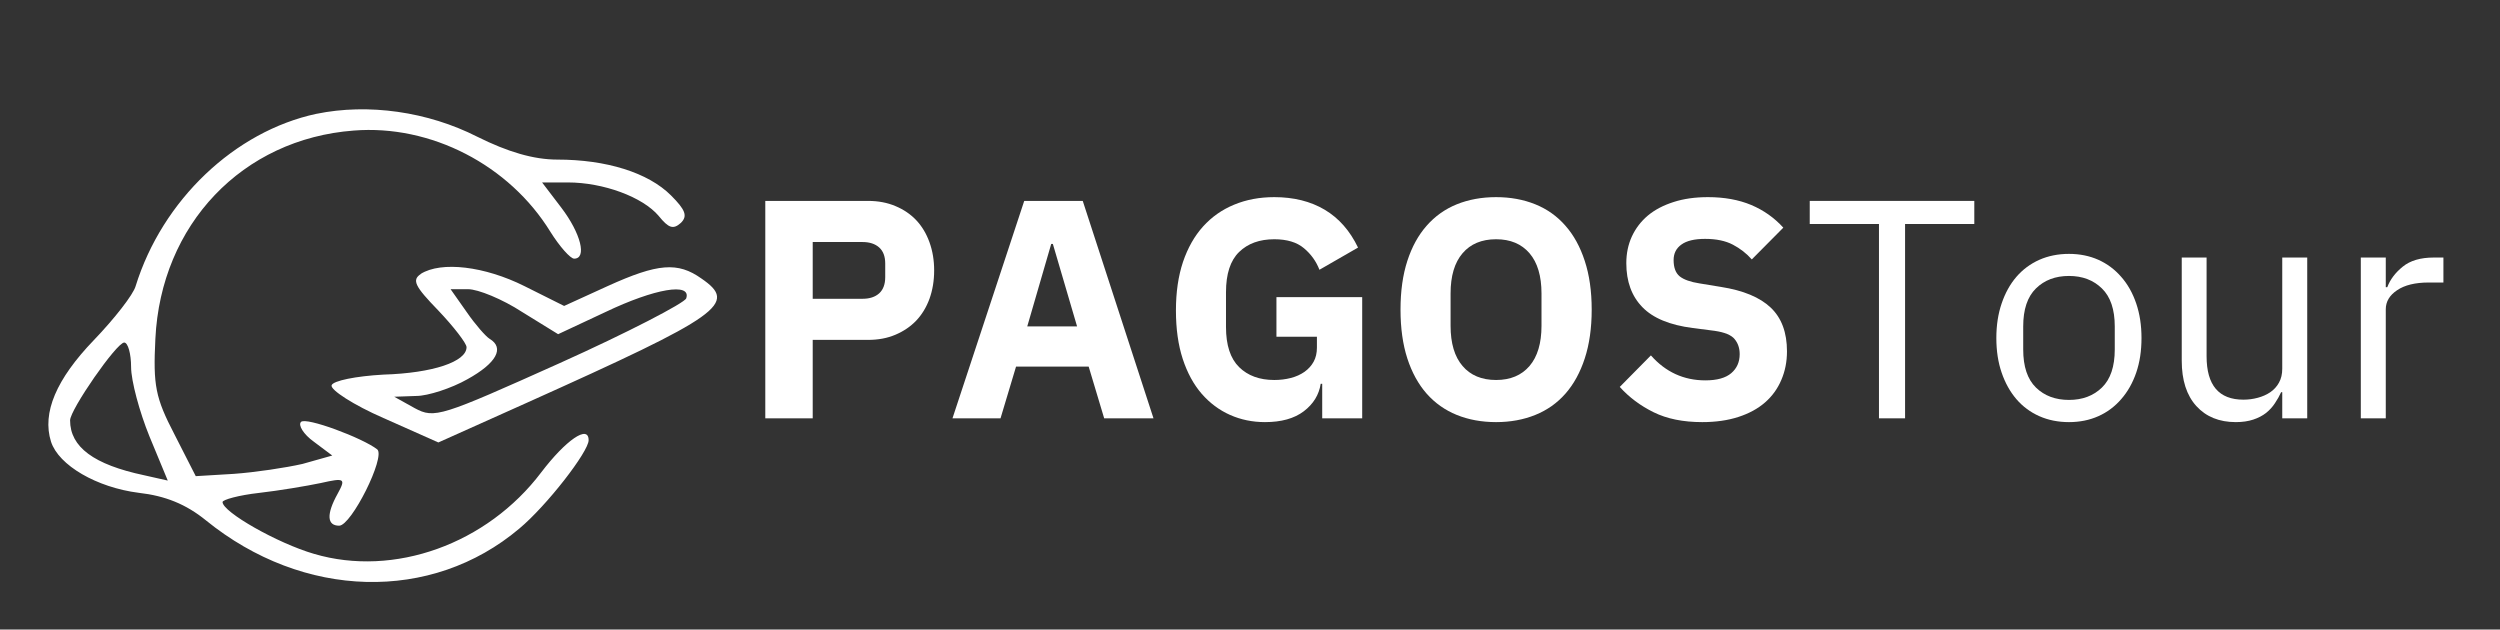
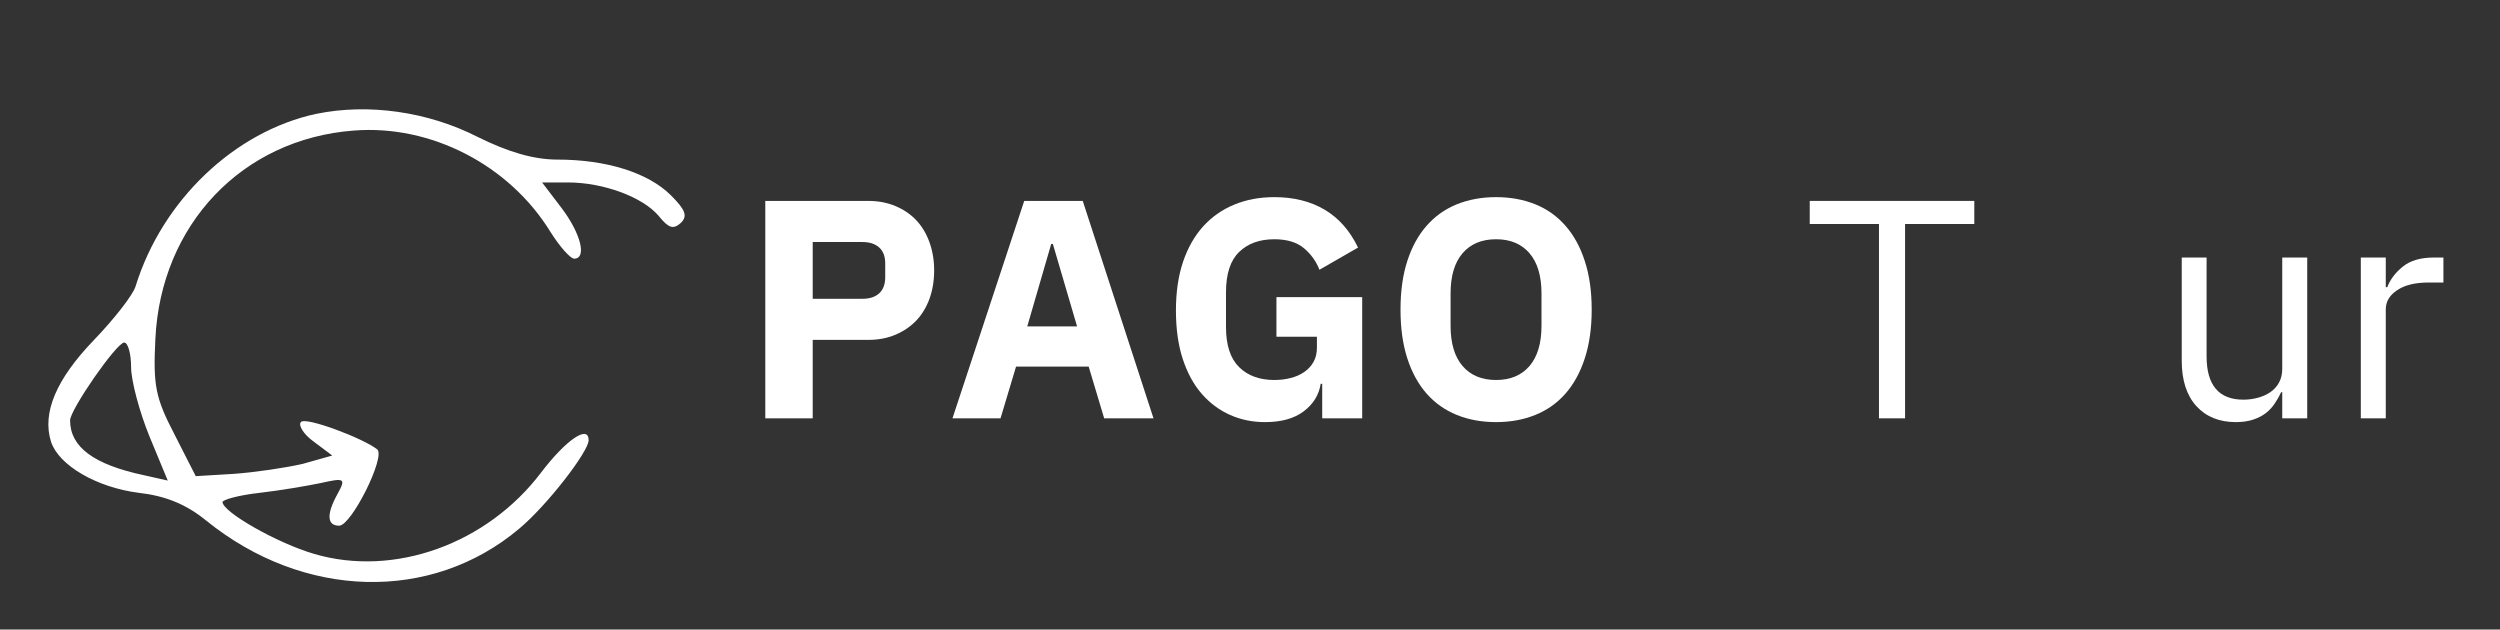
<svg xmlns="http://www.w3.org/2000/svg" width="413" zoomAndPan="magnify" viewBox="0 0 309.75 78" height="104" preserveAspectRatio="xMidYMid meet" version="1.0">
  <rect x="0" y="0" width="309.75" height="78" fill="#333333" stroke="none" />
  <defs>
    <g />
    <clipPath id="2d88cb7700">
      <path d="M 5.859 13.402 L 84.828 13.402 L 84.828 72.242 L 5.859 72.242 Z M 5.859 13.402 " clip-rule="nonzero" />
    </clipPath>
    <clipPath id="ce801fc057">
      <path d="M 16.242 45.469 C 16.242 47.172 17.285 51.047 18.516 54.066 L 20.785 59.543 L 17.855 58.883 C 11.613 57.559 8.684 55.383 8.684 52.078 C 8.684 50.762 14.445 42.441 15.391 42.441 C 15.863 42.441 16.242 43.859 16.242 45.461 M 39.199 14.102 C 29.09 16.273 20.117 24.777 16.805 35.449 C 16.52 36.492 14.16 39.512 11.613 42.156 C 6.98 46.977 5.191 51.137 6.32 54.723 C 7.266 57.656 11.988 60.398 17.188 61.059 C 20.492 61.434 23.047 62.473 25.5 64.461 C 37.594 74.285 53.465 74.664 64.332 65.5 C 67.734 62.668 72.93 55.961 72.93 54.543 C 72.93 52.559 70.094 54.543 67.066 58.516 C 60.359 67.398 48.836 71.555 38.914 68.625 C 34.379 67.309 27.574 63.434 27.574 62.203 C 27.574 61.918 29.562 61.355 32.109 61.07 C 34.566 60.789 37.969 60.219 39.762 59.844 C 42.691 59.184 42.879 59.273 41.836 61.168 C 40.418 63.719 40.508 65.133 42.023 65.133 C 43.535 65.133 47.785 56.629 46.746 55.684 C 44.945 54.266 37.863 51.621 37.293 52.281 C 36.918 52.656 37.578 53.797 38.898 54.738 L 41.168 56.441 L 37.48 57.48 C 35.406 57.953 31.621 58.523 28.977 58.711 L 24.254 58.996 L 21.609 53.805 C 19.25 49.27 18.965 47.754 19.25 41.992 C 19.93 27.797 30.039 17.219 43.828 16.176 C 53.375 15.418 63.105 20.434 68.207 28.742 C 69.34 30.543 70.664 32.047 71.137 32.047 C 72.742 32.047 71.984 28.93 69.535 25.715 L 67.164 22.605 L 70.379 22.605 C 74.727 22.605 79.645 24.402 81.621 26.766 C 82.852 28.277 83.414 28.465 84.363 27.613 C 85.219 26.766 84.934 26.008 83.137 24.211 C 80.301 21.375 75.102 19.773 69.055 19.773 C 66.125 19.773 62.918 18.828 59.133 16.941 C 52.996 13.824 45.621 12.781 39.199 14.105 " clip-rule="nonzero" />
    </clipPath>
    <clipPath id="dfb60594b1">
-       <path d="M 41 33.016 L 88.957 33.016 L 88.957 54.953 L 41 54.953 Z M 41 33.016 " clip-rule="nonzero" />
-     </clipPath>
+       </clipPath>
    <clipPath id="a88c8295d6">
      <path d="M 64.707 38.664 L 69.152 41.406 L 75.012 38.664 C 81.148 35.734 85.691 34.977 85.023 36.965 C 84.836 37.535 77.746 41.215 69.34 44.996 C 54.598 51.613 53.84 51.891 51.391 50.574 L 48.844 49.156 L 51.586 49.059 C 53 49.059 55.934 48.113 57.918 46.984 C 61.508 44.996 62.551 43.109 60.66 41.977 C 60.188 41.691 58.863 40.18 57.828 38.672 L 55.828 35.832 L 58 35.832 C 59.23 35.832 62.25 37.062 64.707 38.664 M 52.141 33.945 C 51.008 34.699 51.383 35.457 54.312 38.477 C 56.203 40.465 57.805 42.539 57.805 43.012 C 57.805 44.809 53.645 46.227 47.508 46.414 C 44.105 46.602 41.273 47.172 41.086 47.734 C 40.898 48.293 43.828 50.191 47.508 51.793 L 54.312 54.82 L 65.27 49.906 C 89.461 39.039 91.438 37.625 86.906 34.508 C 83.973 32.43 81.516 32.617 75.281 35.449 L 69.895 37.906 L 64.977 35.449 C 60.062 32.992 54.68 32.332 52.125 33.938 " clip-rule="nonzero" />
    </clipPath>
  </defs>
  <g clip-path="url(#2d88cb7700)">
    <g clip-path="url(#ce801fc057)">
      <path fill="#ffffff" d="M 2.246 9.789 L 92.57 9.789 L 92.57 75.855 L 2.246 75.855 Z M 2.246 9.789 " fill-opacity="1" fill-rule="nonzero" />
    </g>
  </g>
  <g clip-path="url(#dfb60594b1)">
    <g clip-path="url(#a88c8295d6)">
      <path fill="#ffffff" d="M 2.246 9.789 L 92.57 9.789 L 92.57 75.855 L 2.246 75.855 Z M 2.246 9.789 " fill-opacity="1" fill-rule="nonzero" />
    </g>
  </g>
  <g fill="#ffffff" fill-opacity="1">
    <g transform="translate(91.851, 51.831)">
      <g>
        <path d="M 2.969 0 L 2.969 -26.938 L 15.703 -26.938 C 16.961 -26.938 18.094 -26.723 19.094 -26.297 C 20.102 -25.879 20.961 -25.297 21.672 -24.547 C 22.379 -23.797 22.926 -22.883 23.312 -21.812 C 23.695 -20.75 23.891 -19.586 23.891 -18.328 C 23.891 -17.047 23.695 -15.875 23.312 -14.812 C 22.926 -13.758 22.379 -12.859 21.672 -12.109 C 20.961 -11.367 20.102 -10.785 19.094 -10.359 C 18.094 -9.93 16.961 -9.719 15.703 -9.719 L 8.844 -9.719 L 8.844 0 Z M 8.844 -14.812 L 15.016 -14.812 C 15.891 -14.812 16.578 -15.035 17.078 -15.484 C 17.578 -15.941 17.828 -16.609 17.828 -17.484 L 17.828 -19.188 C 17.828 -20.062 17.578 -20.723 17.078 -21.172 C 16.578 -21.617 15.891 -21.844 15.016 -21.844 L 8.844 -21.844 Z M 8.844 -14.812 " />
      </g>
    </g>
  </g>
  <g fill="#ffffff" fill-opacity="1">
    <g transform="translate(117.246, 51.831)">
      <g>
        <path d="M 19.562 0 L 17.641 -6.406 L 8.641 -6.406 L 6.719 0 L 0.766 0 L 9.656 -26.938 L 16.906 -26.938 L 25.672 0 Z M 13.203 -21.609 L 13 -21.609 L 10.031 -11.391 L 16.203 -11.391 Z M 13.203 -21.609 " />
      </g>
    </g>
  </g>
  <g fill="#ffffff" fill-opacity="1">
    <g transform="translate(143.76, 51.831)">
      <g>
        <path d="M 20.062 -4.281 L 19.875 -4.281 C 19.664 -2.914 18.969 -1.781 17.781 -0.875 C 16.602 0.02 15 0.469 12.969 0.469 C 11.426 0.469 9.984 0.172 8.641 -0.422 C 7.305 -1.016 6.133 -1.891 5.125 -3.047 C 4.125 -4.203 3.344 -5.641 2.781 -7.359 C 2.219 -9.086 1.938 -11.086 1.938 -13.359 C 1.938 -15.617 2.227 -17.625 2.812 -19.375 C 3.406 -21.125 4.234 -22.586 5.297 -23.766 C 6.367 -24.953 7.648 -25.852 9.141 -26.469 C 10.641 -27.094 12.301 -27.406 14.125 -27.406 C 16.539 -27.406 18.625 -26.883 20.375 -25.844 C 22.125 -24.801 23.5 -23.238 24.5 -21.156 L 19.719 -18.406 C 19.312 -19.457 18.672 -20.348 17.797 -21.078 C 16.922 -21.816 15.695 -22.188 14.125 -22.188 C 12.301 -22.188 10.848 -21.66 9.766 -20.609 C 8.68 -19.555 8.141 -17.895 8.141 -15.625 L 8.141 -11.312 C 8.141 -9.07 8.68 -7.414 9.766 -6.344 C 10.848 -5.281 12.301 -4.75 14.125 -4.75 C 14.844 -4.75 15.523 -4.832 16.172 -5 C 16.816 -5.164 17.383 -5.422 17.875 -5.766 C 18.363 -6.117 18.738 -6.535 19 -7.016 C 19.27 -7.504 19.406 -8.086 19.406 -8.766 L 19.406 -10.109 L 14.391 -10.109 L 14.391 -15.016 L 25.016 -15.016 L 25.016 0 L 20.062 0 Z M 20.062 -4.281 " />
      </g>
    </g>
  </g>
  <g fill="#ffffff" fill-opacity="1">
    <g transform="translate(171.586, 51.831)">
      <g>
        <path d="M 13.781 0.469 C 12 0.469 10.375 0.172 8.906 -0.422 C 7.445 -1.016 6.203 -1.895 5.172 -3.062 C 4.141 -4.238 3.344 -5.691 2.781 -7.422 C 2.219 -9.16 1.938 -11.176 1.938 -13.469 C 1.938 -15.758 2.219 -17.77 2.781 -19.5 C 3.344 -21.238 4.141 -22.691 5.172 -23.859 C 6.203 -25.035 7.445 -25.922 8.906 -26.516 C 10.375 -27.109 12 -27.406 13.781 -27.406 C 15.551 -27.406 17.172 -27.109 18.641 -26.516 C 20.109 -25.922 21.352 -25.035 22.375 -23.859 C 23.406 -22.691 24.203 -21.238 24.766 -19.5 C 25.336 -17.77 25.625 -15.758 25.625 -13.469 C 25.625 -11.176 25.336 -9.16 24.766 -7.422 C 24.203 -5.691 23.406 -4.238 22.375 -3.062 C 21.352 -1.895 20.109 -1.016 18.641 -0.422 C 17.172 0.172 15.551 0.469 13.781 0.469 Z M 13.781 -4.75 C 15.551 -4.75 16.93 -5.328 17.922 -6.484 C 18.91 -7.641 19.406 -9.301 19.406 -11.469 L 19.406 -15.469 C 19.406 -17.633 18.91 -19.297 17.922 -20.453 C 16.93 -21.609 15.551 -22.188 13.781 -22.188 C 12 -22.188 10.613 -21.609 9.625 -20.453 C 8.633 -19.297 8.141 -17.633 8.141 -15.469 L 8.141 -11.469 C 8.141 -9.301 8.633 -7.641 9.625 -6.484 C 10.613 -5.328 12 -4.75 13.781 -4.75 Z M 13.781 -4.75 " />
      </g>
    </g>
  </g>
  <g fill="#ffffff" fill-opacity="1">
    <g transform="translate(199.219, 51.831)">
      <g>
-         <path d="M 11.688 0.469 C 9.32 0.469 7.316 0.062 5.672 -0.75 C 4.023 -1.562 2.625 -2.609 1.469 -3.891 L 5.328 -7.797 C 7.148 -5.734 9.398 -4.703 12.078 -4.703 C 13.516 -4.703 14.582 -5 15.281 -5.594 C 15.977 -6.188 16.328 -6.973 16.328 -7.953 C 16.328 -8.691 16.117 -9.312 15.703 -9.812 C 15.297 -10.32 14.461 -10.664 13.203 -10.844 L 10.531 -11.188 C 7.676 -11.551 5.586 -12.414 4.266 -13.781 C 2.941 -15.145 2.281 -16.957 2.281 -19.219 C 2.281 -20.426 2.508 -21.531 2.969 -22.531 C 3.438 -23.539 4.098 -24.406 4.953 -25.125 C 5.816 -25.844 6.875 -26.398 8.125 -26.797 C 9.375 -27.203 10.797 -27.406 12.391 -27.406 C 14.422 -27.406 16.207 -27.082 17.75 -26.438 C 19.289 -25.789 20.617 -24.852 21.734 -23.625 L 17.828 -19.688 C 17.18 -20.426 16.398 -21.035 15.484 -21.516 C 14.578 -21.992 13.43 -22.234 12.047 -22.234 C 10.734 -22.234 9.754 -22 9.109 -21.531 C 8.461 -21.07 8.141 -20.43 8.141 -19.609 C 8.141 -18.68 8.391 -18.008 8.891 -17.594 C 9.398 -17.188 10.219 -16.895 11.344 -16.719 L 14.016 -16.281 C 16.785 -15.844 18.836 -14.988 20.172 -13.719 C 21.516 -12.445 22.188 -10.641 22.188 -8.297 C 22.188 -7.016 21.953 -5.832 21.484 -4.75 C 21.023 -3.664 20.352 -2.738 19.469 -1.969 C 18.582 -1.195 17.484 -0.598 16.172 -0.172 C 14.859 0.254 13.363 0.469 11.688 0.469 Z M 11.688 0.469 " />
-       </g>
+         </g>
    </g>
  </g>
  <g fill="#ffffff" fill-opacity="1">
    <g transform="translate(223.382, 51.831)">
      <g>
        <path d="M 12.656 -24.078 L 12.656 0 L 9.422 0 L 9.422 -24.078 L 0.844 -24.078 L 0.844 -26.938 L 21.234 -26.938 L 21.234 -24.078 Z M 12.656 -24.078 " />
      </g>
    </g>
  </g>
  <g fill="#ffffff" fill-opacity="1">
    <g transform="translate(245.535, 51.831)">
      <g>
-         <path d="M 10.812 0.469 C 9.469 0.469 8.242 0.223 7.141 -0.266 C 6.035 -0.754 5.086 -1.457 4.297 -2.375 C 3.516 -3.289 2.906 -4.383 2.469 -5.656 C 2.031 -6.926 1.812 -8.359 1.812 -9.953 C 1.812 -11.523 2.031 -12.953 2.469 -14.234 C 2.906 -15.523 3.516 -16.625 4.297 -17.531 C 5.086 -18.445 6.035 -19.148 7.141 -19.641 C 8.242 -20.129 9.469 -20.375 10.812 -20.375 C 12.145 -20.375 13.359 -20.129 14.453 -19.641 C 15.547 -19.148 16.488 -18.445 17.281 -17.531 C 18.082 -16.625 18.703 -15.523 19.141 -14.234 C 19.578 -12.953 19.797 -11.523 19.797 -9.953 C 19.797 -8.359 19.578 -6.926 19.141 -5.656 C 18.703 -4.383 18.082 -3.289 17.281 -2.375 C 16.488 -1.457 15.547 -0.754 14.453 -0.266 C 13.359 0.223 12.145 0.469 10.812 0.469 Z M 10.812 -2.281 C 12.477 -2.281 13.836 -2.789 14.891 -3.812 C 15.953 -4.844 16.484 -6.414 16.484 -8.531 L 16.484 -11.391 C 16.484 -13.492 15.953 -15.062 14.891 -16.094 C 13.836 -17.125 12.477 -17.641 10.812 -17.641 C 9.133 -17.641 7.77 -17.125 6.719 -16.094 C 5.664 -15.062 5.141 -13.492 5.141 -11.391 L 5.141 -8.531 C 5.141 -6.414 5.664 -4.844 6.719 -3.812 C 7.77 -2.789 9.133 -2.281 10.812 -2.281 Z M 10.812 -2.281 " />
-       </g>
+         </g>
    </g>
  </g>
  <g fill="#ffffff" fill-opacity="1">
    <g transform="translate(267.224, 51.831)">
      <g>
        <path d="M 15.547 -3.234 L 15.406 -3.234 C 15.195 -2.773 14.941 -2.32 14.641 -1.875 C 14.348 -1.426 13.984 -1.023 13.547 -0.672 C 13.109 -0.328 12.578 -0.051 11.953 0.156 C 11.336 0.363 10.617 0.469 9.797 0.469 C 7.742 0.469 6.113 -0.191 4.906 -1.516 C 3.695 -2.848 3.094 -4.723 3.094 -7.141 L 3.094 -19.922 L 6.172 -19.922 L 6.172 -7.688 C 6.172 -4.102 7.691 -2.312 10.734 -2.312 C 11.348 -2.312 11.941 -2.391 12.516 -2.547 C 13.098 -2.703 13.613 -2.93 14.062 -3.234 C 14.52 -3.547 14.879 -3.941 15.141 -4.422 C 15.41 -4.898 15.547 -5.473 15.547 -6.141 L 15.547 -19.922 L 18.641 -19.922 L 18.641 0 L 15.547 0 Z M 15.547 -3.234 " />
      </g>
    </g>
  </g>
  <g fill="#ffffff" fill-opacity="1">
    <g transform="translate(289.223, 51.831)">
      <g>
        <path d="M 3.281 0 L 3.281 -19.922 L 6.375 -19.922 L 6.375 -16.25 L 6.562 -16.25 C 6.914 -17.195 7.555 -18.047 8.484 -18.797 C 9.41 -19.547 10.688 -19.922 12.312 -19.922 L 13.516 -19.922 L 13.516 -16.828 L 11.688 -16.828 C 10.02 -16.828 8.719 -16.508 7.781 -15.875 C 6.844 -15.25 6.375 -14.461 6.375 -13.516 L 6.375 0 Z M 3.281 0 " />
      </g>
    </g>
  </g>
</svg>